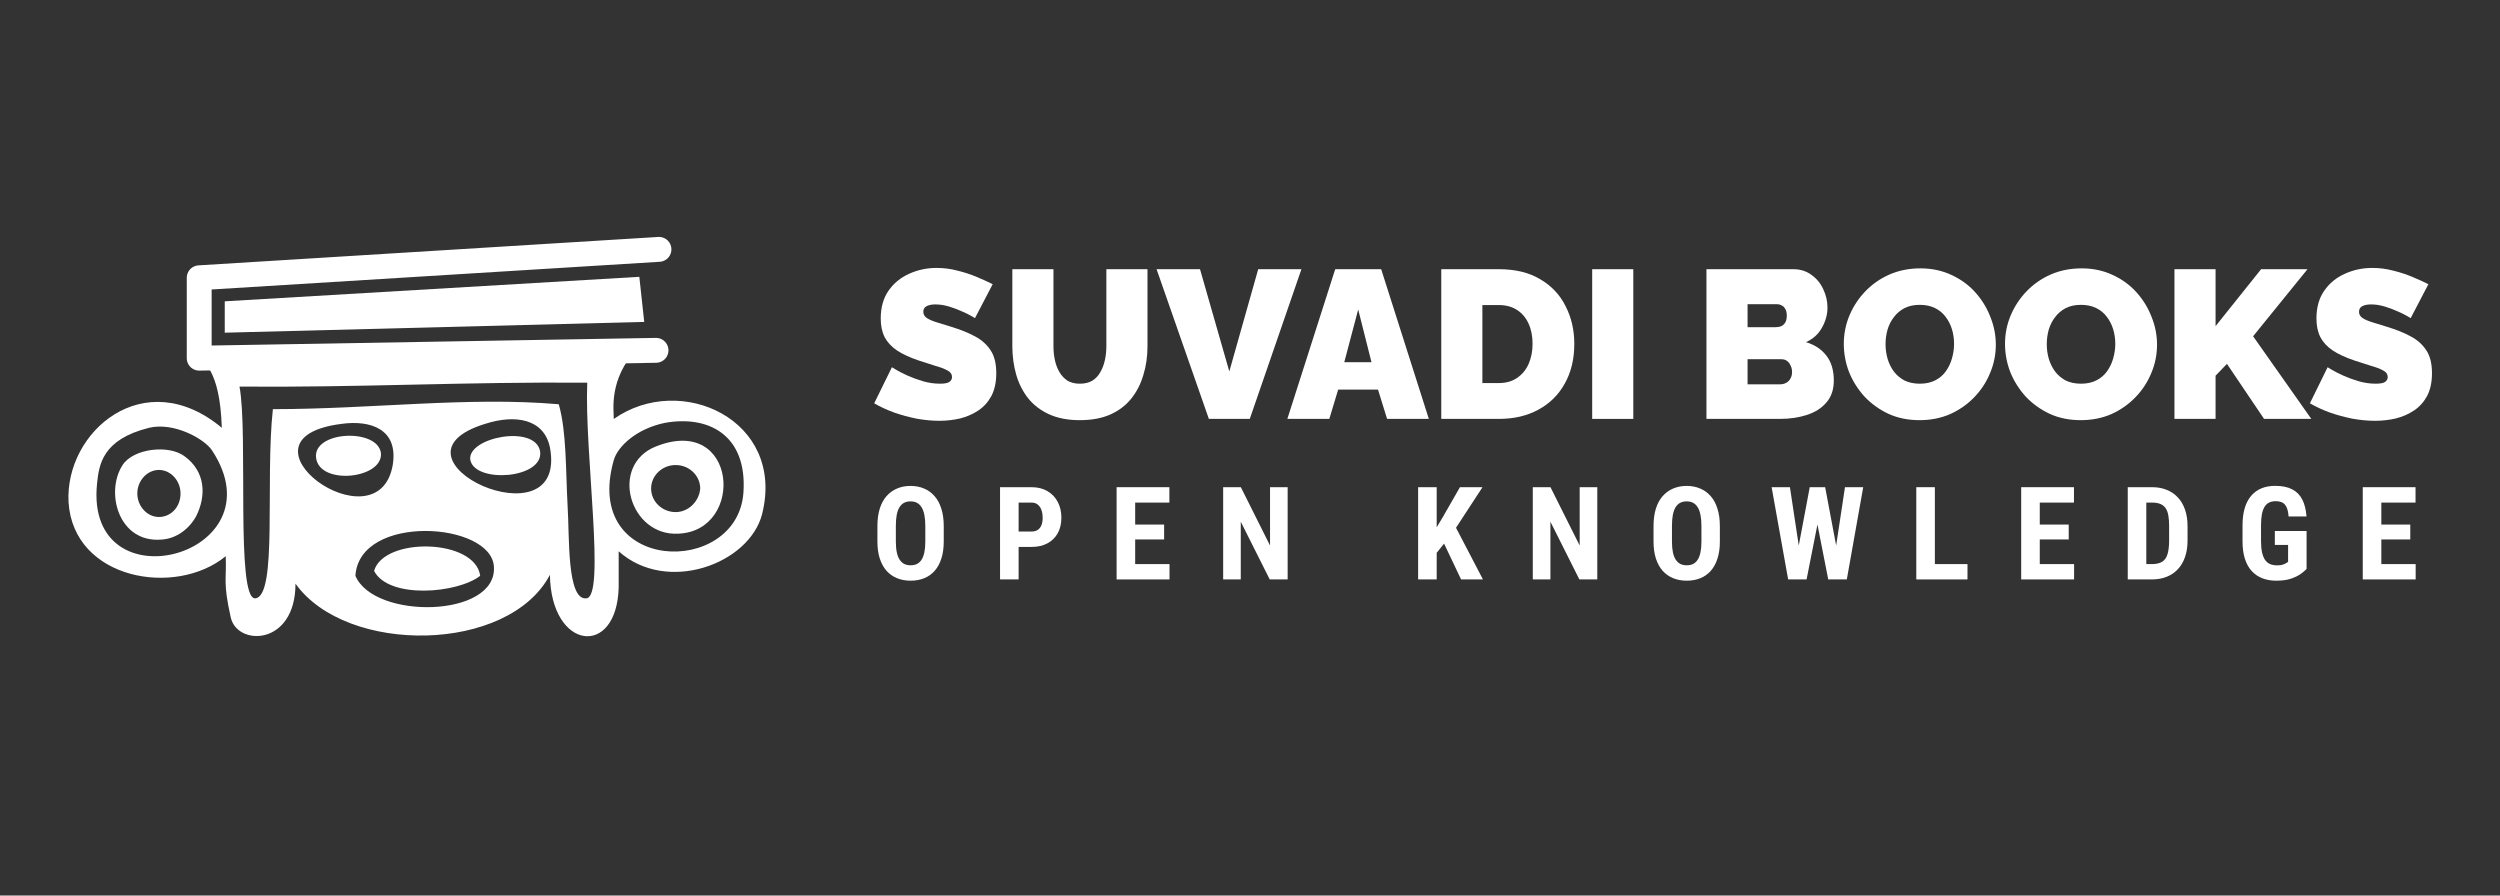
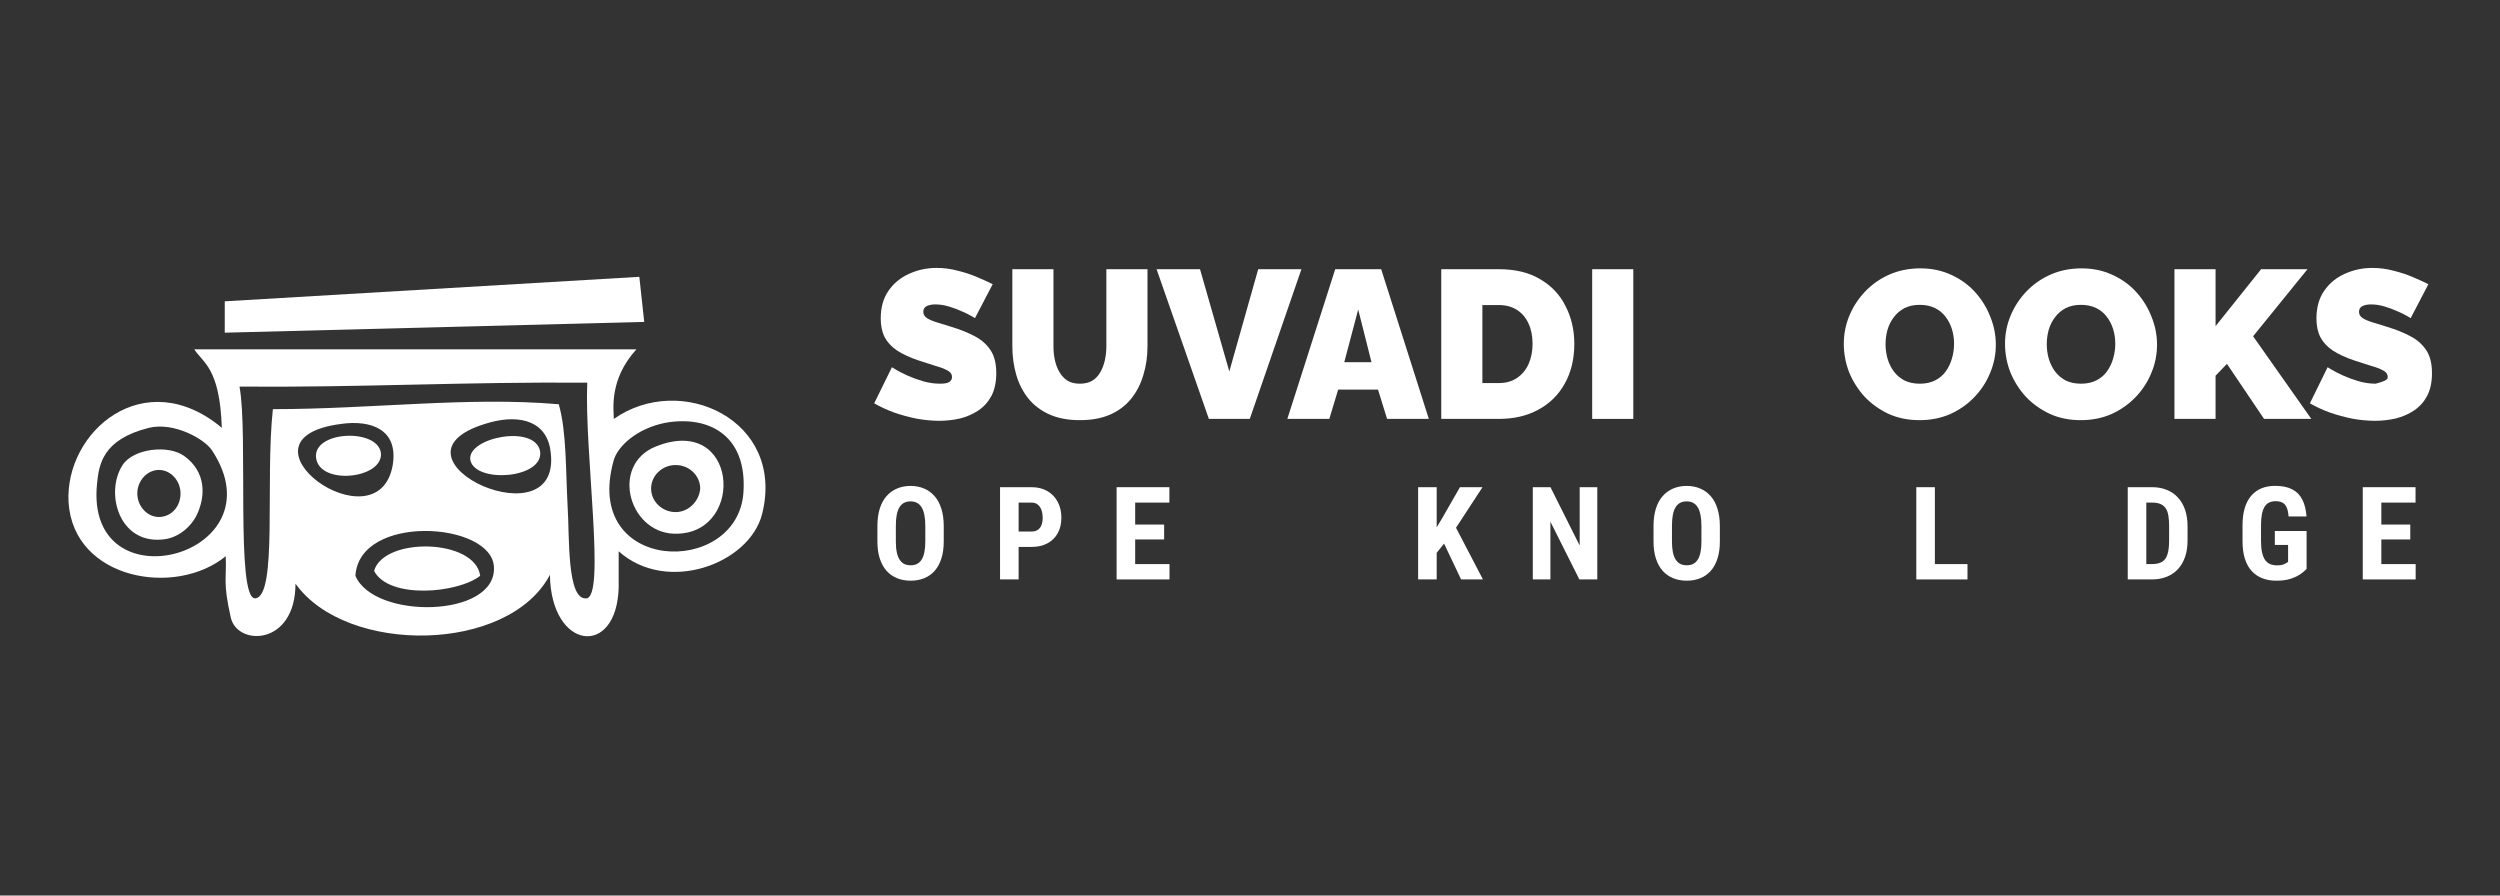
<svg xmlns="http://www.w3.org/2000/svg" width="201" height="72" viewBox="0 0 201 72" fill="none">
  <rect x="0" y="0" width="201" height="72" fill="#333333" stroke="none" />
  <path d="M194.219 45.353V46.586H190.995V45.353H194.219ZM191.459 39.17V46.586H189.966V39.17H191.459ZM193.786 42.175V43.372H190.995V42.175H193.786ZM194.209 39.17V40.408H190.995V39.17H194.209Z" fill="white" />
  <path d="M185.449 42.69V45.746C185.344 45.858 185.189 45.989 184.985 46.138C184.785 46.284 184.522 46.413 184.196 46.525C183.873 46.634 183.479 46.688 183.014 46.688C182.603 46.688 182.23 46.623 181.894 46.494C181.561 46.365 181.274 46.17 181.033 45.909C180.795 45.644 180.613 45.314 180.488 44.92C180.362 44.523 180.299 44.053 180.299 43.51V42.246C180.299 41.71 180.359 41.243 180.478 40.846C180.6 40.445 180.776 40.112 181.007 39.847C181.238 39.583 181.513 39.386 181.832 39.257C182.155 39.127 182.518 39.063 182.922 39.063C183.479 39.063 183.936 39.156 184.293 39.343C184.653 39.53 184.924 39.807 185.108 40.173C185.294 40.54 185.406 40.99 185.444 41.523H184.002C183.979 41.211 183.926 40.966 183.844 40.79C183.766 40.613 183.656 40.487 183.513 40.413C183.371 40.335 183.186 40.296 182.958 40.296C182.761 40.296 182.59 40.331 182.444 40.403C182.298 40.471 182.175 40.583 182.077 40.739C181.978 40.895 181.905 41.095 181.858 41.34C181.81 41.584 181.787 41.883 181.787 42.236V43.51C181.787 43.859 181.814 44.158 181.868 44.406C181.922 44.654 182.002 44.856 182.108 45.012C182.216 45.168 182.352 45.282 182.515 45.353C182.681 45.421 182.877 45.455 183.101 45.455C183.281 45.455 183.425 45.437 183.534 45.399C183.642 45.362 183.729 45.323 183.793 45.282C183.861 45.238 183.917 45.204 183.962 45.18V43.815H182.897V42.69H185.449Z" fill="white" />
  <path d="M173.006 46.586H171.697L171.707 45.353H173.006C173.366 45.353 173.646 45.289 173.847 45.16C174.047 45.031 174.188 44.827 174.27 44.549C174.354 44.27 174.397 43.905 174.397 43.454V42.297C174.397 41.954 174.375 41.664 174.331 41.426C174.287 41.185 174.212 40.992 174.107 40.846C174.001 40.696 173.86 40.586 173.684 40.515C173.507 40.443 173.288 40.408 173.027 40.408H171.672V39.17H173.027C173.455 39.17 173.843 39.239 174.193 39.379C174.543 39.518 174.843 39.722 175.095 39.99C175.346 40.255 175.54 40.583 175.675 40.973C175.811 41.364 175.879 41.808 175.879 42.307V43.454C175.879 43.956 175.811 44.401 175.675 44.788C175.54 45.175 175.346 45.503 175.095 45.771C174.847 46.036 174.546 46.238 174.193 46.377C173.84 46.517 173.444 46.586 173.006 46.586ZM172.563 39.17V46.586H171.071V39.17H172.563Z" fill="white" />
-   <path d="M166.757 45.353V46.586H163.533V45.353H166.757ZM163.997 39.17V46.586H162.504V39.17H163.997ZM166.325 42.175V43.372H163.533V42.175H166.325ZM166.747 39.17V40.408H163.533V39.17H166.747Z" fill="white" />
  <path d="M158.186 45.353V46.586H155.104V45.353H158.186ZM155.563 39.17V46.586H154.07V39.17H155.563Z" fill="white" />
-   <path d="M144.317 45.476L145.504 39.17H146.288L146.523 40.148L145.249 46.586H144.399L144.317 45.476ZM143.91 39.17L144.867 45.491L144.704 46.586H143.767L142.438 39.17H143.91ZM147.383 45.465L148.336 39.17H149.803L148.484 46.586H147.541L147.383 45.465ZM146.742 39.17L147.938 45.511L147.842 46.586H146.991L145.723 40.138L145.962 39.17H146.742Z" fill="white" />
  <path d="M138.277 42.302V43.54C138.277 44.063 138.212 44.522 138.083 44.915C137.958 45.306 137.778 45.634 137.543 45.898C137.312 46.16 137.032 46.357 136.703 46.489C136.377 46.622 136.015 46.688 135.618 46.688C135.221 46.688 134.857 46.622 134.528 46.489C134.202 46.357 133.92 46.16 133.682 45.898C133.448 45.634 133.266 45.306 133.137 44.915C133.008 44.522 132.944 44.063 132.944 43.54V42.302C132.944 41.766 133.007 41.297 133.132 40.897C133.258 40.492 133.44 40.156 133.677 39.888C133.915 39.617 134.197 39.413 134.523 39.277C134.849 39.138 135.21 39.068 135.608 39.068C136.005 39.068 136.367 39.138 136.693 39.277C137.019 39.413 137.301 39.617 137.538 39.888C137.776 40.156 137.958 40.492 138.083 40.897C138.212 41.297 138.277 41.766 138.277 42.302ZM136.795 43.54V42.292C136.795 41.939 136.769 41.639 136.718 41.391C136.667 41.139 136.591 40.934 136.489 40.774C136.387 40.615 136.263 40.498 136.117 40.423C135.971 40.348 135.801 40.311 135.608 40.311C135.414 40.311 135.243 40.348 135.093 40.423C134.947 40.498 134.823 40.615 134.721 40.774C134.623 40.934 134.548 41.139 134.497 41.391C134.45 41.639 134.426 41.939 134.426 42.292V43.54C134.426 43.88 134.452 44.17 134.502 44.411C134.553 44.652 134.63 44.849 134.732 45.002C134.834 45.155 134.957 45.269 135.104 45.343C135.253 45.415 135.424 45.45 135.618 45.45C135.808 45.45 135.976 45.415 136.122 45.343C136.272 45.269 136.396 45.155 136.494 45.002C136.593 44.849 136.667 44.652 136.718 44.411C136.769 44.17 136.795 43.88 136.795 43.54Z" fill="white" />
  <path d="M128.422 39.17V46.586H126.981L124.653 41.946V46.586H123.237V39.17H124.658L127.006 43.861V39.17H128.422Z" fill="white" />
  <path d="M115.51 39.17V46.586H114.018V39.17H115.51ZM119.193 39.17L116.789 42.852L115.317 44.686L115.032 43.194L115.984 41.605L117.38 39.17H119.193ZM117.471 46.586L115.852 43.178L116.947 42.211L119.229 46.586H117.471Z" fill="white" />
-   <path d="M103.527 39.17V46.586H102.086L99.758 41.946V46.586H98.342V39.17H99.763L102.111 43.861V39.17H103.527Z" fill="white" />
  <path d="M94.028 45.353V46.586H90.804V45.353H94.028ZM91.268 39.17V46.586H89.775V39.17H91.268ZM93.596 42.175V43.372H90.804V42.175H93.596ZM94.018 39.17V40.408H90.804V39.17H94.018Z" fill="white" />
  <path d="M82.931 43.973H81.413V42.735H82.931C83.145 42.735 83.318 42.688 83.45 42.593C83.583 42.498 83.679 42.367 83.741 42.201C83.802 42.031 83.832 41.841 83.832 41.63C83.832 41.416 83.802 41.216 83.741 41.029C83.679 40.842 83.583 40.693 83.45 40.581C83.318 40.465 83.145 40.408 82.931 40.408H81.897V46.586H80.404V39.17H82.931C83.43 39.17 83.858 39.275 84.214 39.486C84.574 39.696 84.851 39.987 85.044 40.357C85.238 40.723 85.335 41.145 85.335 41.62C85.335 42.099 85.238 42.515 85.044 42.868C84.851 43.218 84.574 43.489 84.214 43.683C83.858 43.876 83.43 43.973 82.931 43.973Z" fill="white" />
  <path d="M75.877 42.303V43.54C75.877 44.063 75.812 44.522 75.683 44.916C75.558 45.306 75.378 45.634 75.143 45.899C74.912 46.16 74.632 46.357 74.303 46.489C73.977 46.622 73.615 46.688 73.218 46.688C72.821 46.688 72.457 46.622 72.128 46.489C71.802 46.357 71.52 46.16 71.282 45.899C71.048 45.634 70.867 45.306 70.737 44.916C70.609 44.522 70.544 44.063 70.544 43.54V42.303C70.544 41.766 70.607 41.297 70.732 40.897C70.858 40.493 71.04 40.157 71.277 39.888C71.515 39.617 71.797 39.413 72.123 39.277C72.449 39.138 72.811 39.068 73.208 39.068C73.605 39.068 73.967 39.138 74.293 39.277C74.619 39.413 74.901 39.617 75.138 39.888C75.376 40.157 75.558 40.493 75.683 40.897C75.812 41.297 75.877 41.766 75.877 42.303ZM74.395 43.54V42.292C74.395 41.939 74.369 41.639 74.318 41.391C74.267 41.139 74.191 40.934 74.089 40.775C73.987 40.615 73.863 40.498 73.717 40.423C73.571 40.348 73.401 40.311 73.208 40.311C73.014 40.311 72.843 40.348 72.693 40.423C72.547 40.498 72.424 40.615 72.322 40.775C72.223 40.934 72.148 41.139 72.097 41.391C72.05 41.639 72.026 41.939 72.026 42.292V43.54C72.026 43.88 72.052 44.17 72.103 44.411C72.153 44.652 72.23 44.849 72.332 45.002C72.434 45.155 72.558 45.269 72.704 45.343C72.853 45.415 73.025 45.45 73.218 45.45C73.408 45.45 73.576 45.415 73.722 45.343C73.872 45.269 73.996 45.155 74.094 45.002C74.193 44.849 74.267 44.652 74.318 44.411C74.369 44.17 74.395 43.88 74.395 43.54Z" fill="white" />
-   <path d="M193.819 25.577C193.819 25.577 193.723 25.52 193.531 25.407C193.339 25.294 193.084 25.17 192.768 25.034C192.452 24.887 192.107 24.758 191.734 24.645C191.361 24.532 190.994 24.475 190.632 24.475C190.35 24.475 190.118 24.52 189.937 24.611C189.756 24.701 189.666 24.854 189.666 25.068C189.666 25.272 189.756 25.436 189.937 25.56C190.118 25.684 190.372 25.797 190.7 25.899C191.039 26.001 191.44 26.125 191.904 26.272C192.649 26.498 193.294 26.758 193.836 27.052C194.378 27.345 194.797 27.724 195.09 28.187C195.384 28.639 195.531 29.244 195.531 30.001C195.531 30.724 195.401 31.334 195.141 31.832C194.881 32.318 194.531 32.708 194.09 33.001C193.649 33.295 193.158 33.51 192.615 33.646C192.073 33.77 191.519 33.832 190.954 33.832C190.378 33.832 189.773 33.776 189.14 33.663C188.519 33.538 187.914 33.374 187.327 33.171C186.739 32.956 186.202 32.708 185.716 32.425L187.14 29.526C187.14 29.526 187.253 29.594 187.479 29.73C187.705 29.865 188.005 30.018 188.378 30.188C188.751 30.357 189.163 30.51 189.615 30.645C190.078 30.781 190.542 30.849 191.005 30.849C191.367 30.849 191.615 30.803 191.751 30.713C191.898 30.611 191.971 30.481 191.971 30.323C191.971 30.086 191.847 29.905 191.598 29.781C191.35 29.645 191.022 29.521 190.615 29.408C190.22 29.283 189.779 29.142 189.293 28.984C188.592 28.747 188.016 28.481 187.564 28.187C187.112 27.882 186.779 27.526 186.564 27.119C186.349 26.701 186.242 26.198 186.242 25.611C186.242 24.718 186.451 23.972 186.869 23.373C187.287 22.774 187.835 22.322 188.513 22.017C189.203 21.701 189.943 21.542 190.734 21.542C191.322 21.542 191.887 21.616 192.429 21.763C192.983 21.898 193.497 22.068 193.972 22.271C194.457 22.475 194.881 22.667 195.243 22.848L193.819 25.577Z" fill="white" />
+   <path d="M193.819 25.577C193.819 25.577 193.723 25.52 193.531 25.407C193.339 25.294 193.084 25.17 192.768 25.034C192.452 24.887 192.107 24.758 191.734 24.645C191.361 24.532 190.994 24.475 190.632 24.475C190.35 24.475 190.118 24.52 189.937 24.611C189.756 24.701 189.666 24.854 189.666 25.068C189.666 25.272 189.756 25.436 189.937 25.56C190.118 25.684 190.372 25.797 190.7 25.899C191.039 26.001 191.44 26.125 191.904 26.272C192.649 26.498 193.294 26.758 193.836 27.052C194.378 27.345 194.797 27.724 195.09 28.187C195.384 28.639 195.531 29.244 195.531 30.001C195.531 30.724 195.401 31.334 195.141 31.832C194.881 32.318 194.531 32.708 194.09 33.001C193.649 33.295 193.158 33.51 192.615 33.646C192.073 33.77 191.519 33.832 190.954 33.832C190.378 33.832 189.773 33.776 189.14 33.663C188.519 33.538 187.914 33.374 187.327 33.171C186.739 32.956 186.202 32.708 185.716 32.425L187.14 29.526C187.14 29.526 187.253 29.594 187.479 29.73C187.705 29.865 188.005 30.018 188.378 30.188C188.751 30.357 189.163 30.51 189.615 30.645C190.078 30.781 190.542 30.849 191.005 30.849C191.898 30.611 191.971 30.481 191.971 30.323C191.971 30.086 191.847 29.905 191.598 29.781C191.35 29.645 191.022 29.521 190.615 29.408C190.22 29.283 189.779 29.142 189.293 28.984C188.592 28.747 188.016 28.481 187.564 28.187C187.112 27.882 186.779 27.526 186.564 27.119C186.349 26.701 186.242 26.198 186.242 25.611C186.242 24.718 186.451 23.972 186.869 23.373C187.287 22.774 187.835 22.322 188.513 22.017C189.203 21.701 189.943 21.542 190.734 21.542C191.322 21.542 191.887 21.616 192.429 21.763C192.983 21.898 193.497 22.068 193.972 22.271C194.457 22.475 194.881 22.667 195.243 22.848L193.819 25.577Z" fill="white" />
  <path d="M174.826 33.679V21.644H178.132V26.221L181.793 21.644H185.522L181.149 27.035L185.828 33.679H182.03L179.047 29.255L178.132 30.204V33.679H174.826Z" fill="white" />
  <path d="M167.289 33.781C166.374 33.781 165.543 33.612 164.797 33.273C164.051 32.922 163.407 32.459 162.865 31.883C162.334 31.295 161.921 30.64 161.627 29.916C161.345 29.182 161.204 28.425 161.204 27.645C161.204 26.843 161.356 26.08 161.661 25.356C161.966 24.633 162.39 23.989 162.933 23.424C163.486 22.848 164.136 22.396 164.882 22.068C165.639 21.74 166.464 21.576 167.357 21.576C168.272 21.576 169.103 21.752 169.849 22.102C170.595 22.441 171.233 22.904 171.764 23.492C172.295 24.079 172.702 24.741 172.985 25.475C173.279 26.198 173.425 26.944 173.425 27.713C173.425 28.504 173.273 29.261 172.968 29.984C172.674 30.707 172.25 31.357 171.696 31.933C171.154 32.498 170.51 32.951 169.764 33.29C169.018 33.617 168.193 33.781 167.289 33.781ZM164.56 27.679C164.56 28.086 164.616 28.481 164.729 28.865C164.842 29.238 165.012 29.577 165.238 29.882C165.464 30.176 165.747 30.413 166.086 30.594C166.436 30.764 166.848 30.849 167.323 30.849C167.798 30.849 168.21 30.758 168.56 30.577C168.911 30.397 169.193 30.154 169.408 29.849C169.634 29.532 169.798 29.187 169.9 28.814C170.013 28.43 170.069 28.04 170.069 27.645C170.069 27.238 170.013 26.848 169.9 26.475C169.787 26.102 169.617 25.769 169.391 25.475C169.165 25.17 168.877 24.933 168.527 24.763C168.176 24.594 167.769 24.509 167.306 24.509C166.831 24.509 166.419 24.599 166.069 24.78C165.73 24.961 165.447 25.204 165.221 25.509C164.995 25.803 164.826 26.142 164.713 26.526C164.611 26.899 164.56 27.283 164.56 27.679Z" fill="white" />
  <path d="M154.327 33.781C153.412 33.781 152.581 33.612 151.835 33.273C151.09 32.922 150.445 32.459 149.903 31.883C149.372 31.295 148.959 30.64 148.665 29.916C148.383 29.182 148.242 28.425 148.242 27.645C148.242 26.843 148.394 26.08 148.699 25.356C149.005 24.633 149.428 23.989 149.971 23.424C150.524 22.848 151.174 22.396 151.92 22.068C152.677 21.74 153.502 21.576 154.395 21.576C155.31 21.576 156.141 21.752 156.887 22.102C157.633 22.441 158.271 22.904 158.802 23.492C159.333 24.079 159.74 24.741 160.023 25.475C160.317 26.198 160.464 26.944 160.464 27.713C160.464 28.504 160.311 29.261 160.006 29.984C159.712 30.707 159.288 31.357 158.735 31.933C158.192 32.498 157.548 32.951 156.802 33.29C156.056 33.617 155.231 33.781 154.327 33.781ZM151.598 27.679C151.598 28.086 151.655 28.481 151.768 28.865C151.881 29.238 152.05 29.577 152.276 29.882C152.502 30.176 152.785 30.413 153.124 30.594C153.474 30.764 153.886 30.849 154.361 30.849C154.836 30.849 155.248 30.758 155.599 30.577C155.949 30.397 156.231 30.154 156.446 29.849C156.672 29.532 156.836 29.187 156.938 28.814C157.051 28.43 157.107 28.04 157.107 27.645C157.107 27.238 157.051 26.848 156.938 26.475C156.825 26.102 156.655 25.769 156.429 25.475C156.203 25.17 155.915 24.933 155.565 24.763C155.214 24.594 154.807 24.509 154.344 24.509C153.87 24.509 153.457 24.599 153.107 24.78C152.768 24.961 152.485 25.204 152.259 25.509C152.033 25.803 151.864 26.142 151.751 26.526C151.649 26.899 151.598 27.283 151.598 27.679Z" fill="white" />
-   <path d="M147.438 30.594C147.438 31.318 147.24 31.905 146.844 32.357C146.46 32.809 145.94 33.143 145.285 33.357C144.63 33.572 143.906 33.679 143.115 33.679H137.199V21.644H144.183C144.748 21.644 145.234 21.797 145.641 22.102C146.059 22.396 146.375 22.78 146.59 23.254C146.816 23.729 146.929 24.221 146.929 24.729C146.929 25.283 146.782 25.82 146.488 26.34C146.206 26.859 145.777 27.249 145.2 27.509C145.89 27.713 146.432 28.069 146.828 28.577C147.234 29.086 147.438 29.758 147.438 30.594ZM144.081 29.916C144.081 29.713 144.042 29.538 143.963 29.391C143.895 29.233 143.799 29.108 143.675 29.018C143.55 28.927 143.403 28.882 143.234 28.882H140.505V30.899H143.115C143.296 30.899 143.46 30.86 143.607 30.781C143.754 30.702 143.867 30.589 143.946 30.442C144.036 30.295 144.081 30.12 144.081 29.916ZM140.505 24.458V26.306H142.759C142.906 26.306 143.047 26.283 143.183 26.238C143.319 26.181 143.432 26.085 143.522 25.95C143.612 25.814 143.658 25.622 143.658 25.373C143.658 25.147 143.618 24.972 143.539 24.848C143.471 24.712 143.375 24.616 143.251 24.56C143.138 24.492 143.008 24.458 142.861 24.458H140.505Z" fill="white" />
  <path d="M128.012 33.679V21.644H131.317V33.679H128.012Z" fill="white" />
  <path d="M115.878 33.679V21.644H120.506C121.839 21.644 122.952 21.915 123.845 22.458C124.749 22.989 125.427 23.712 125.879 24.628C126.342 25.532 126.574 26.537 126.574 27.645C126.574 28.865 126.32 29.928 125.811 30.832C125.314 31.736 124.608 32.436 123.692 32.934C122.788 33.431 121.726 33.679 120.506 33.679H115.878ZM123.218 27.645C123.218 27.023 123.11 26.481 122.896 26.017C122.681 25.543 122.37 25.176 121.963 24.916C121.557 24.656 121.071 24.526 120.506 24.526H119.183V30.798H120.506C121.082 30.798 121.568 30.662 121.963 30.391C122.37 30.12 122.681 29.747 122.896 29.272C123.11 28.786 123.218 28.244 123.218 27.645Z" fill="white" />
  <path d="M107.351 21.644H111.047L114.878 33.679H111.521L110.792 31.323H107.589L106.877 33.679H103.503L107.351 21.644ZM110.267 29.12L109.199 24.882L108.08 29.12H110.267Z" fill="white" />
  <path d="M96.481 21.644L98.837 29.865L101.16 21.644H104.635L100.482 33.679H97.193L92.989 21.644H96.481Z" fill="white" />
  <path d="M86.817 33.781C85.856 33.781 85.031 33.623 84.342 33.306C83.652 32.99 83.087 32.555 82.647 32.001C82.217 31.448 81.901 30.815 81.697 30.103C81.494 29.38 81.392 28.622 81.392 27.831V21.644H84.698V27.831C84.698 28.227 84.737 28.605 84.816 28.967C84.895 29.329 85.02 29.651 85.189 29.933C85.359 30.216 85.573 30.442 85.833 30.611C86.105 30.77 86.432 30.849 86.817 30.849C87.212 30.849 87.545 30.77 87.817 30.611C88.088 30.442 88.302 30.216 88.461 29.933C88.63 29.639 88.755 29.312 88.834 28.95C88.913 28.588 88.952 28.215 88.952 27.831V21.644H92.258V27.831C92.258 28.668 92.145 29.447 91.919 30.171C91.704 30.894 91.376 31.527 90.936 32.069C90.495 32.611 89.93 33.035 89.24 33.34C88.562 33.634 87.754 33.781 86.817 33.781Z" fill="white" />
  <path d="M78.388 25.577C78.388 25.577 78.292 25.52 78.1 25.407C77.908 25.294 77.654 25.17 77.337 25.034C77.021 24.887 76.676 24.758 76.303 24.645C75.93 24.532 75.563 24.475 75.201 24.475C74.919 24.475 74.687 24.52 74.507 24.611C74.326 24.701 74.235 24.854 74.235 25.068C74.235 25.272 74.326 25.436 74.507 25.56C74.687 25.684 74.942 25.797 75.269 25.899C75.608 26.001 76.01 26.125 76.473 26.272C77.219 26.498 77.863 26.758 78.405 27.052C78.948 27.345 79.366 27.724 79.66 28.187C79.954 28.639 80.1 29.244 80.1 30.001C80.1 30.724 79.97 31.334 79.71 31.832C79.451 32.318 79.1 32.708 78.659 33.001C78.219 33.295 77.727 33.51 77.185 33.646C76.642 33.77 76.089 33.832 75.524 33.832C74.947 33.832 74.343 33.776 73.71 33.663C73.088 33.538 72.484 33.374 71.896 33.171C71.308 32.956 70.772 32.708 70.286 32.425L71.71 29.526C71.71 29.526 71.823 29.594 72.049 29.73C72.275 29.865 72.574 30.018 72.947 30.188C73.32 30.357 73.732 30.51 74.184 30.645C74.648 30.781 75.111 30.849 75.574 30.849C75.936 30.849 76.185 30.803 76.32 30.713C76.467 30.611 76.541 30.481 76.541 30.323C76.541 30.086 76.416 29.905 76.168 29.781C75.919 29.645 75.591 29.521 75.184 29.408C74.789 29.283 74.348 29.142 73.862 28.984C73.162 28.747 72.585 28.481 72.133 28.187C71.681 27.882 71.348 27.526 71.133 27.119C70.918 26.701 70.811 26.198 70.811 25.611C70.811 24.718 71.02 23.972 71.438 23.373C71.856 22.774 72.404 22.322 73.083 22.017C73.772 21.701 74.512 21.542 75.303 21.542C75.891 21.542 76.456 21.616 76.998 21.763C77.552 21.898 78.066 22.068 78.541 22.271C79.027 22.475 79.451 22.667 79.812 22.848L78.388 25.577Z" fill="white" />
-   <path d="M52.744 28.167L16.016 28.797V22.334L52.981 20.049" stroke="white" stroke-width="2" stroke-miterlimit="10" stroke-linecap="round" stroke-linejoin="round" />
  <path fill-rule="evenodd" clip-rule="evenodd" d="M51.796 25.881L18.07 26.748V24.226L51.401 22.256L51.796 25.881Z" fill="white" />
  <path d="M51.164 28.088C48.953 30.531 49.347 32.895 49.348 33.684C54.719 29.901 63.17 33.763 61.274 41.329C60.248 45.349 53.612 47.792 49.742 44.324V47.24C49.584 52.915 44.293 52.285 44.214 46.216C40.897 52.521 27.864 52.679 23.757 46.926C23.757 51.969 19.018 51.97 18.544 49.605C17.912 46.768 18.227 46.61 18.148 44.719C14.12 48.029 5.907 46.61 5.512 40.384C5.196 34.709 11.593 29.192 17.833 34.394C17.675 29.586 16.332 29.191 15.621 28.088H51.164ZM39.712 45.586C39.554 41.96 28.891 41.251 28.575 46.295C30.076 49.842 39.948 49.684 39.712 45.586ZM47.215 30.768C37.5 30.689 28.97 31.162 19.255 31.083C19.966 34.788 18.939 48.186 20.519 48.108C22.335 47.949 21.309 38.649 21.94 32.896C29.918 32.895 37.658 31.872 44.925 32.502C45.557 34.709 45.478 37.783 45.636 40.699C45.794 43.064 45.557 48.264 47.136 48.108C48.715 48.029 46.978 36.364 47.215 30.768ZM17.043 36.206C16.411 35.26 13.963 33.921 11.988 34.394C8.197 35.339 7.96 37.388 7.802 38.886C6.775 48.896 22.651 44.718 17.043 36.206ZM59.773 39.596C60.089 34.946 56.93 33.369 53.455 33.999C51.165 34.472 49.664 35.891 49.348 36.994C46.741 46.137 59.299 46.453 59.773 39.596ZM31.576 37.389C32.05 34.472 29.759 33.763 27.469 34.078C18.07 35.261 30.391 44.167 31.576 37.389ZM44.214 35.97C43.74 33.684 41.449 33.29 39.001 34.078C30.076 36.837 45.715 44.009 44.214 35.97Z" fill="white" />
  <path fill-rule="evenodd" clip-rule="evenodd" d="M14.831 36.679C13.568 35.733 10.724 36.049 9.855 37.389C8.434 39.595 9.539 43.694 13.015 43.379C14.199 43.3 15.226 42.512 15.779 41.487C16.569 39.911 16.569 37.94 14.831 36.679ZM12.778 41.566C11.83 41.566 11.04 40.699 11.04 39.674C11.04 38.65 11.83 37.783 12.778 37.783C13.726 37.783 14.515 38.65 14.515 39.674C14.515 40.778 13.726 41.566 12.778 41.566Z" fill="white" />
  <path fill-rule="evenodd" clip-rule="evenodd" d="M52.744 35.891C48.953 37.389 50.611 43.142 54.56 42.906C59.931 42.669 59.3 33.29 52.744 35.891ZM54.324 41.172C53.218 41.172 52.349 40.305 52.349 39.28C52.349 38.255 53.218 37.389 54.324 37.389C55.429 37.389 56.298 38.255 56.298 39.28C56.219 40.305 55.35 41.172 54.324 41.172Z" fill="white" />
  <path fill-rule="evenodd" clip-rule="evenodd" d="M38.606 46.295C36.789 47.714 31.261 48.186 30.076 45.901C30.866 43.142 38.211 43.3 38.606 46.295Z" fill="white" />
  <path fill-rule="evenodd" clip-rule="evenodd" d="M43.424 36.285C43.74 38.492 38.211 38.886 37.816 36.994C37.5 35.182 43.029 34.078 43.424 36.285Z" fill="white" />
  <path fill-rule="evenodd" clip-rule="evenodd" d="M30.628 36.443C30.786 38.492 25.731 39.044 25.416 36.837C25.099 34.63 30.392 34.393 30.628 36.443Z" fill="white" />
</svg>